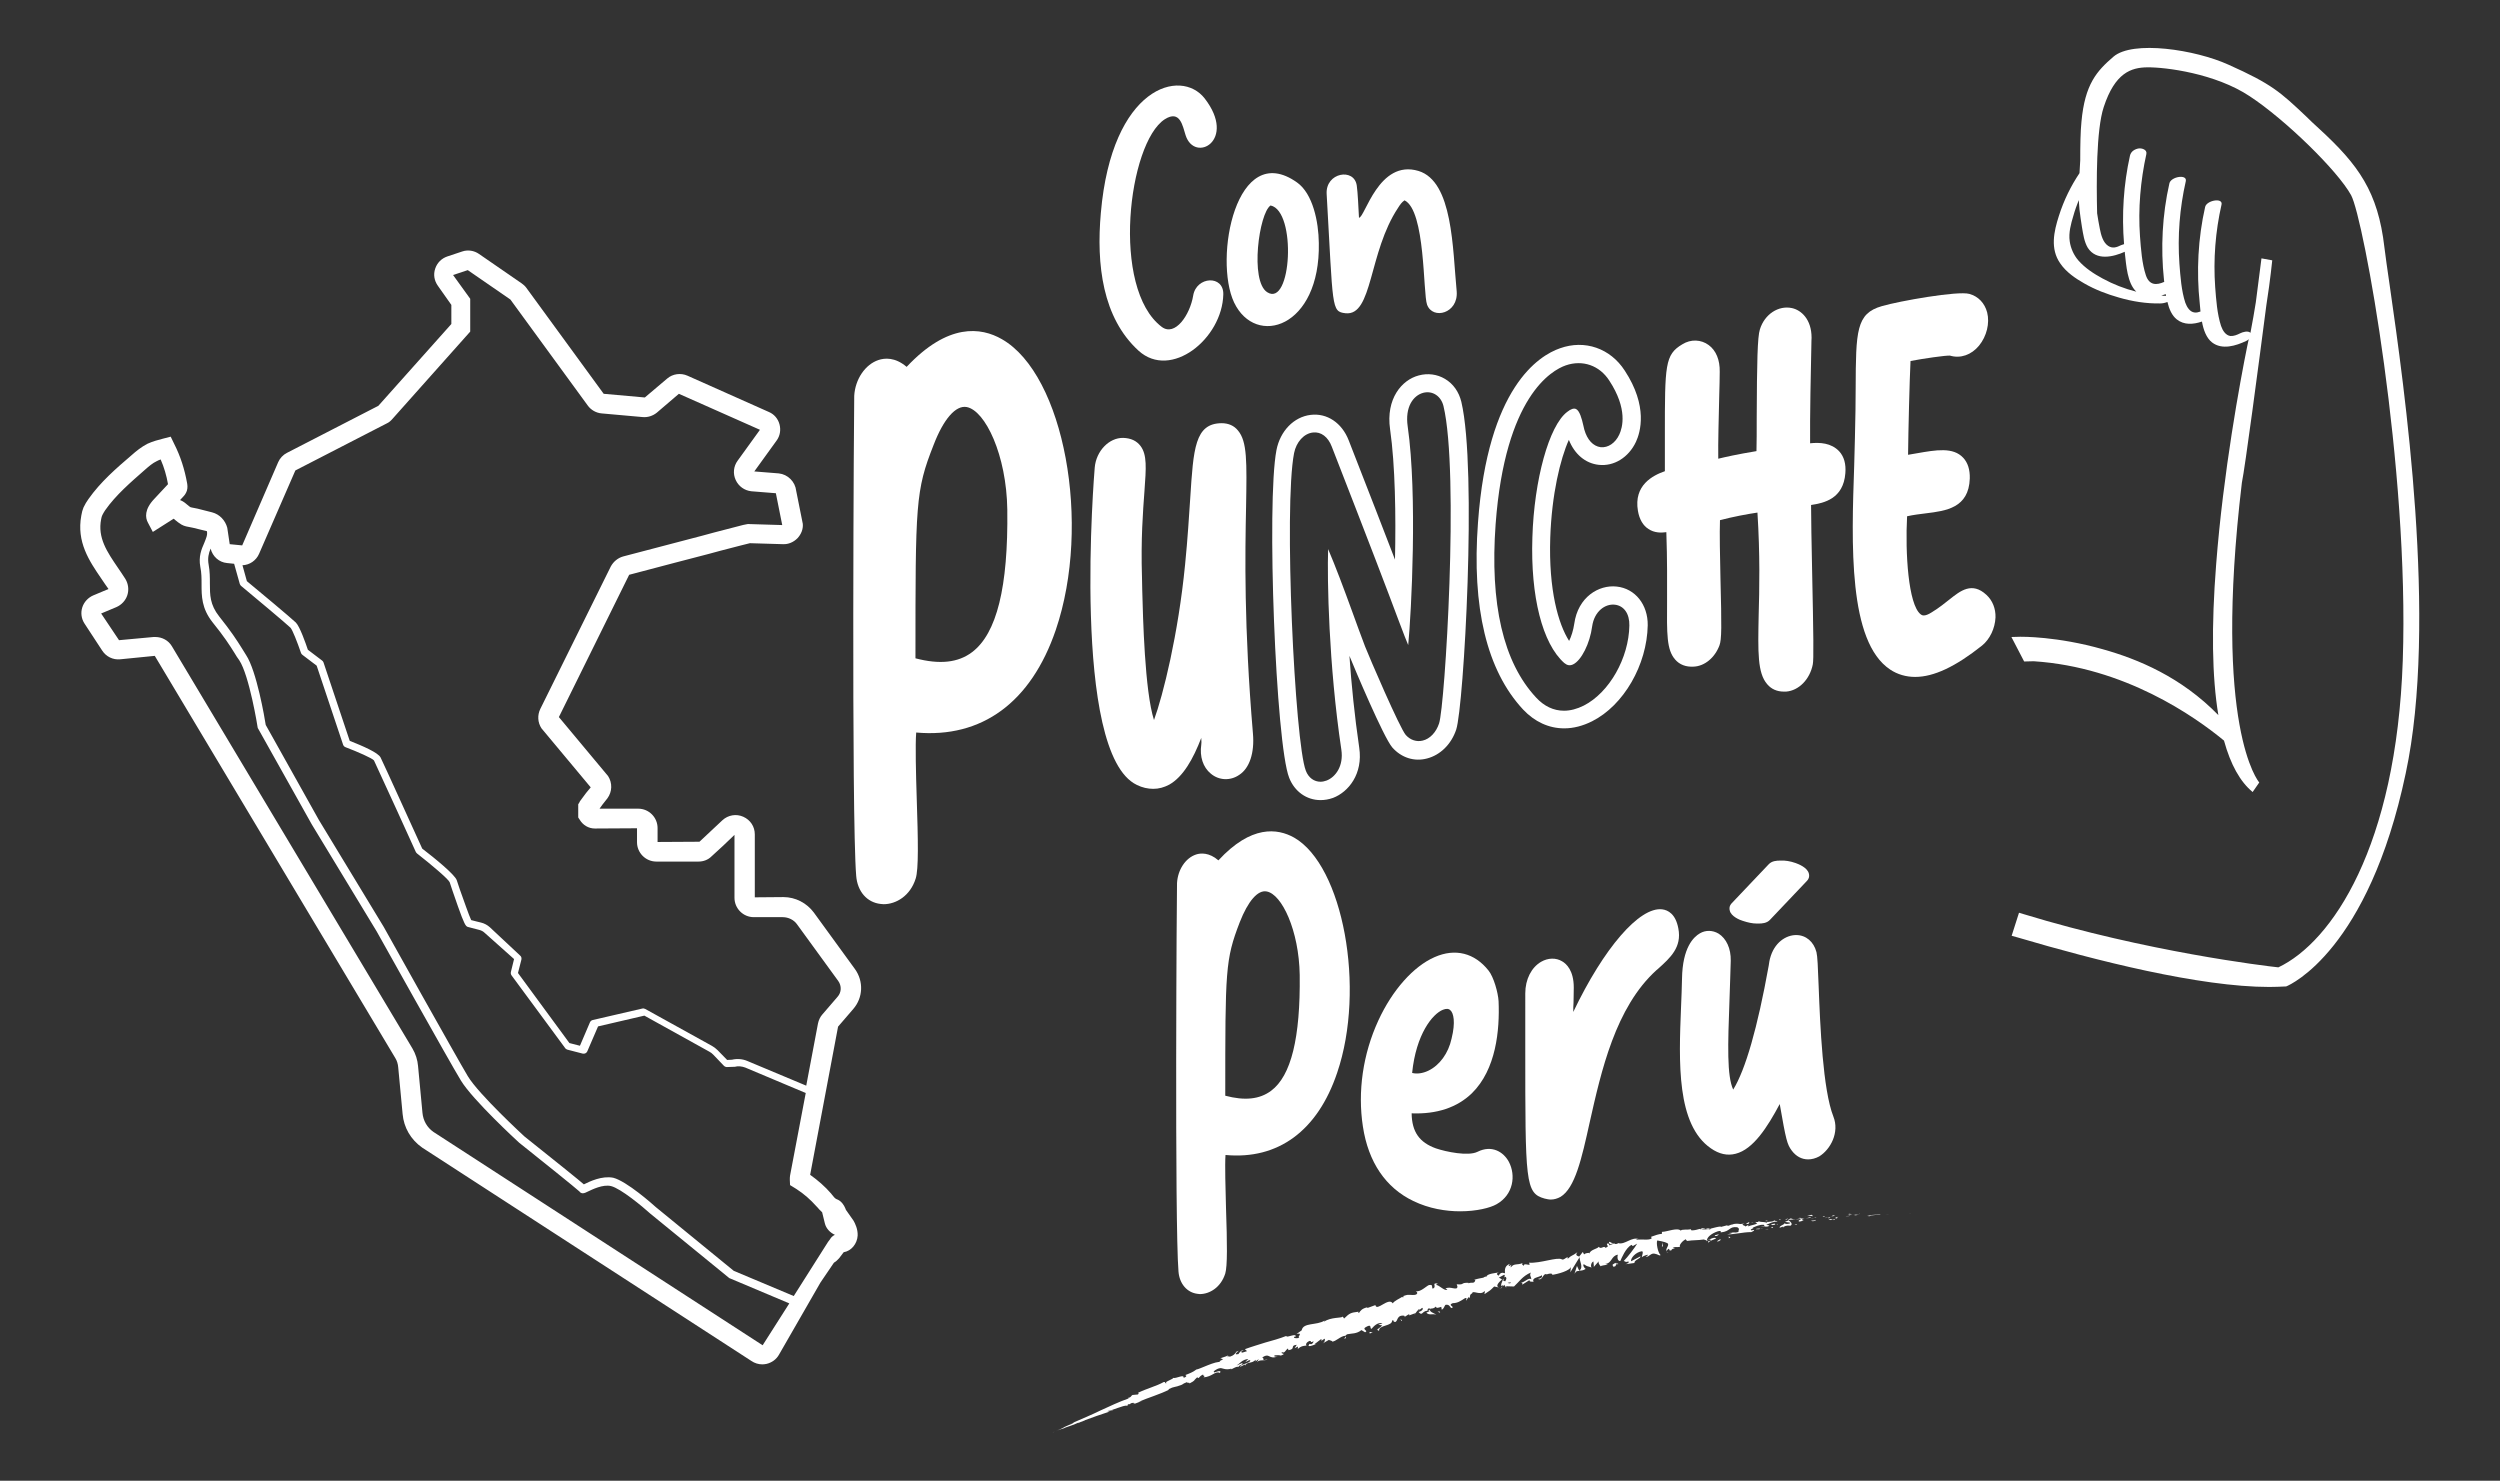
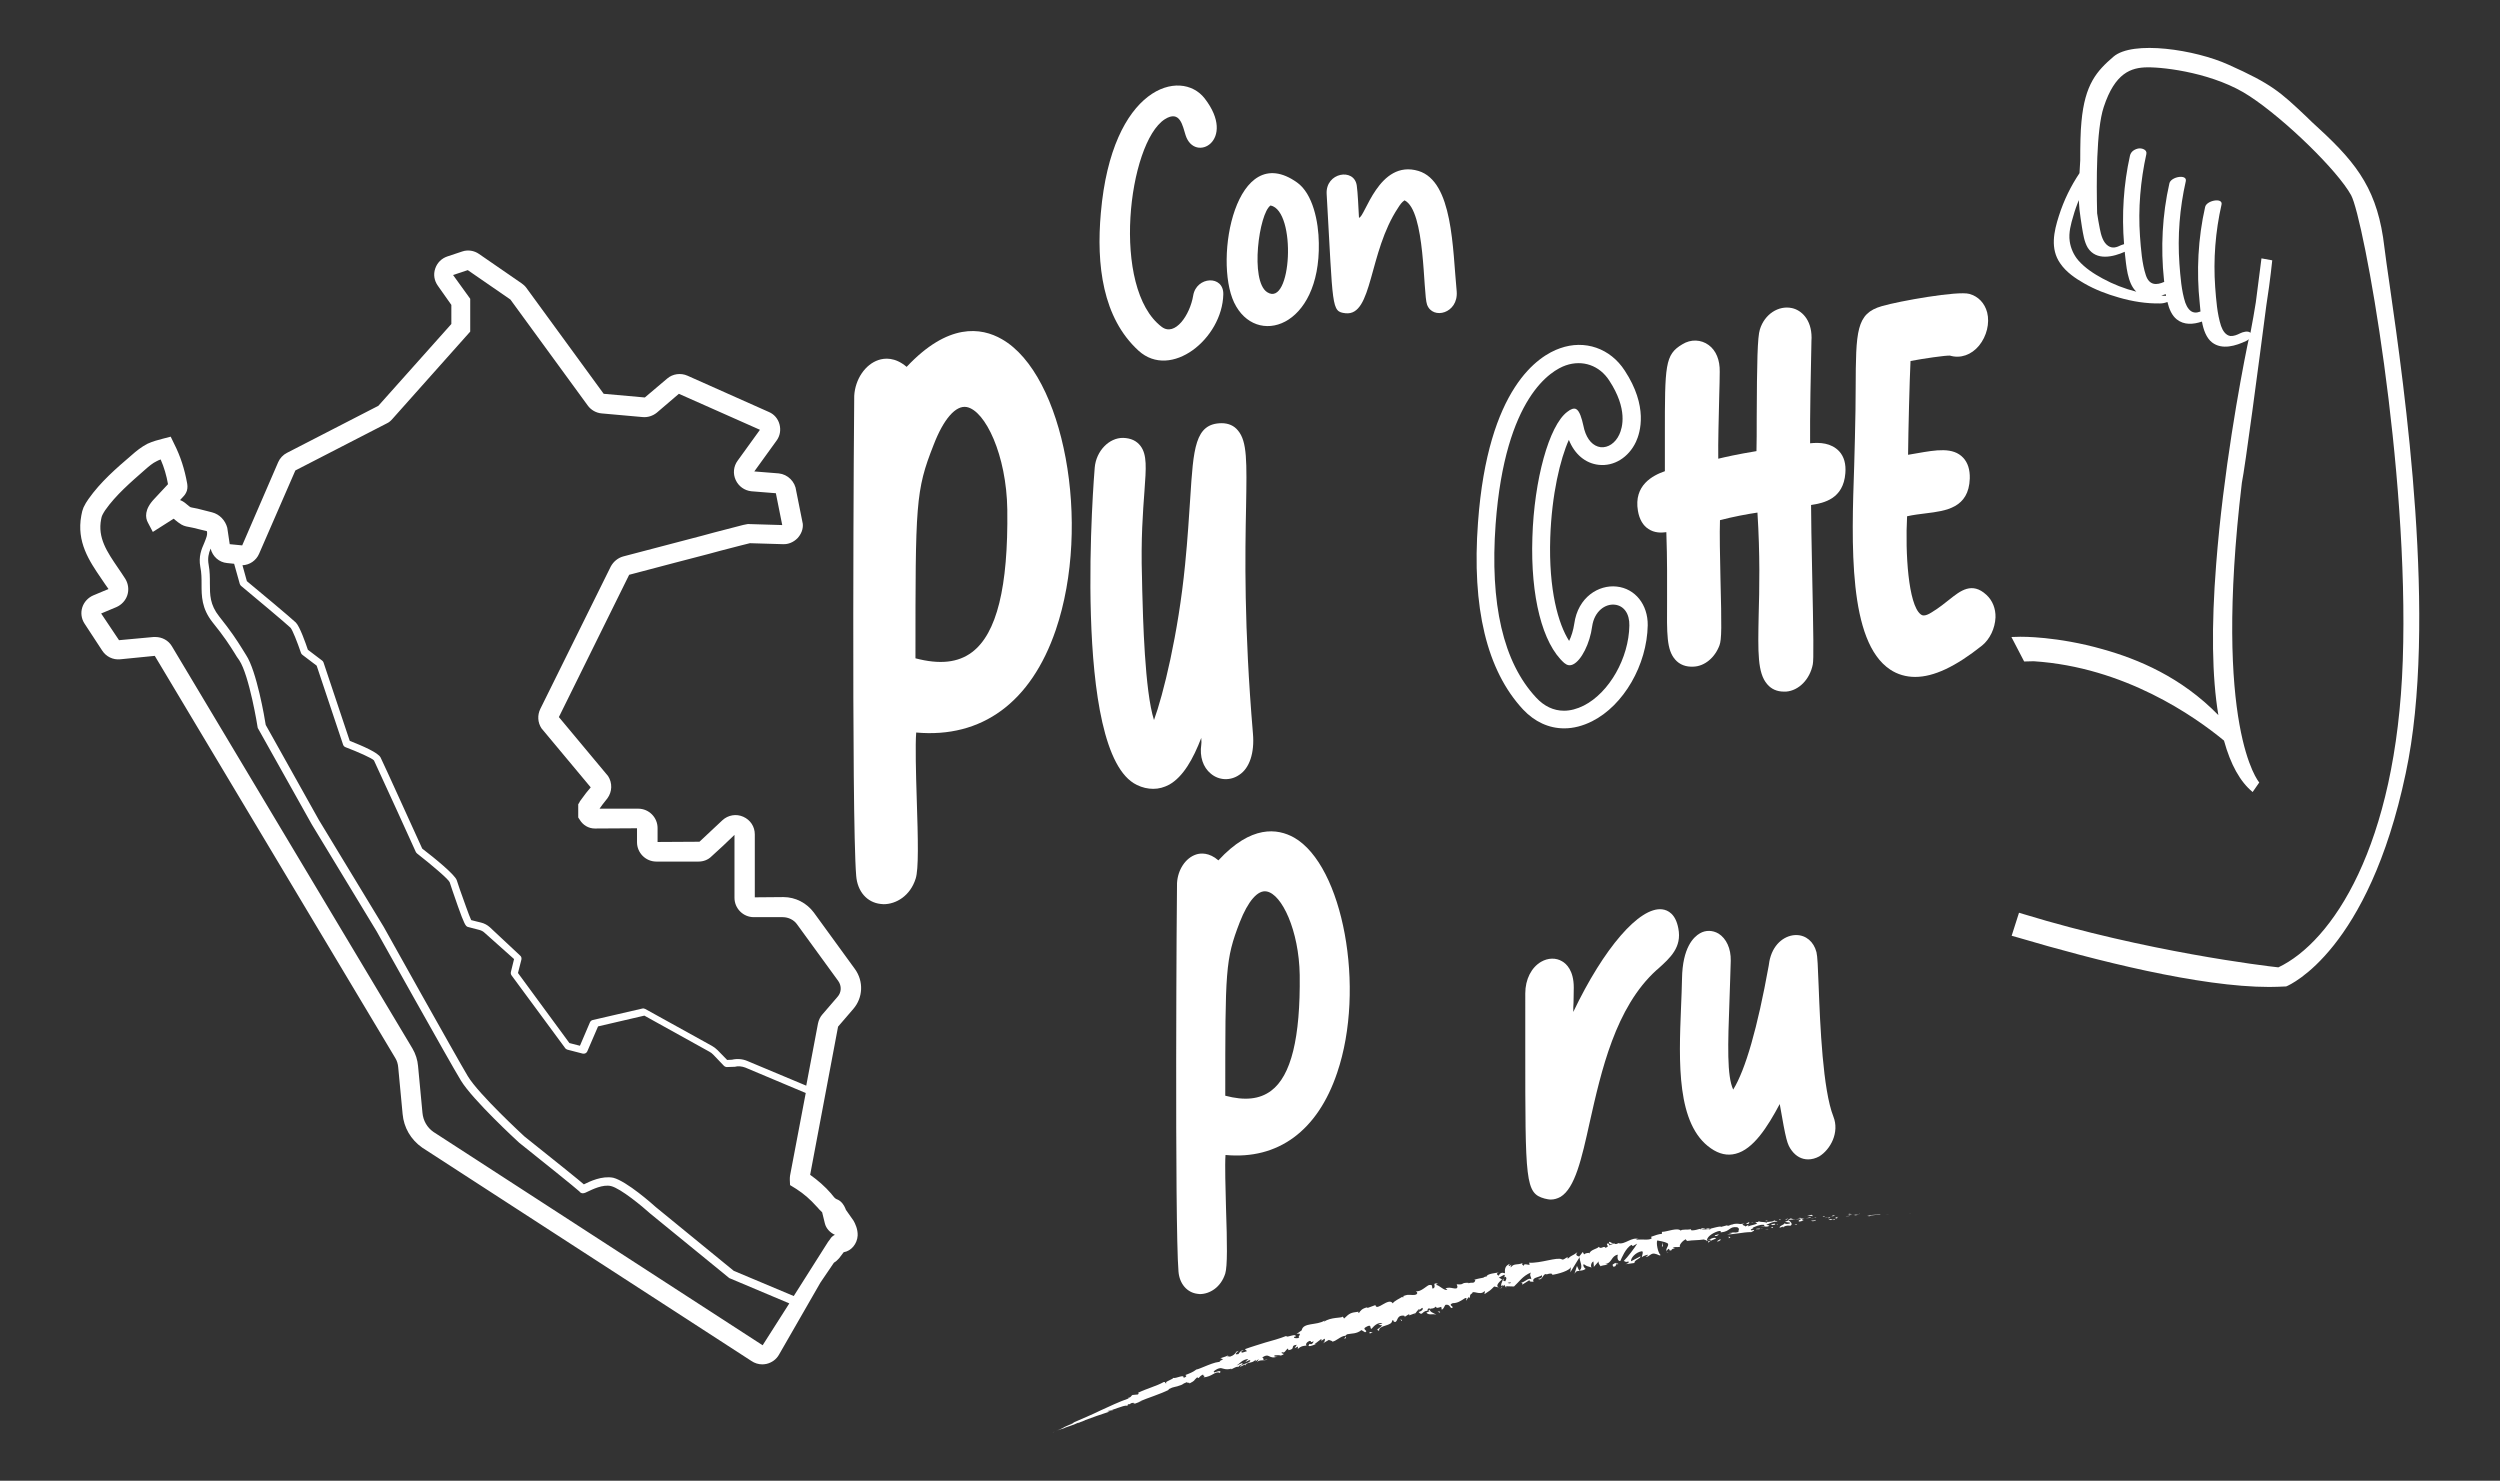
<svg xmlns="http://www.w3.org/2000/svg" version="1.1" id="Capa_1" x="0px" y="0px" viewBox="0 0 102.08 60.46" style="enable-background:new 0 0 102.08 60.46;" xml:space="preserve">
  <rect x="0" y="0" width="102.08" height="60.46" fill="#333333" stroke="none" />
  <style type="text/css">
	.st0{fill:#FFFFFF;}
</style>
  <g>
    <path class="st0" d="M34.54,49.4c-0.03-0.08-0.09-0.24-0.24-0.36c-0.05-0.04-0.1-0.06-0.15-0.08c-0.05-0.02-0.12-0.1-0.18-0.18   l-0.03-0.04c-0.25-0.29-0.55-0.55-0.86-0.77l1.14-6.05l0.62-0.72c0.4-0.46,0.43-1.13,0.07-1.63l-1.68-2.31   c-0.29-0.39-0.75-0.63-1.24-0.63l-1.17,0.01v-2.57c0-0.32-0.18-0.59-0.47-0.72c-0.29-0.13-0.62-0.07-0.85,0.14l-0.94,0.88   l-1.71,0.01v-0.57c0-0.43-0.35-0.79-0.79-0.79h-1.58l0.13-0.18l0.19-0.24c0.2-0.27,0.21-0.63,0.03-0.91l-2.01-2.41l2.87-5.81   c1.47-0.39,2.51-0.66,3.24-0.85l0.48-0.13c0.74-0.19,1.11-0.29,1.21-0.31l1.35,0.04c0.22,0.01,0.43-0.08,0.59-0.24   c0.15-0.16,0.24-0.37,0.22-0.59l-0.27-1.35c-0.04-0.37-0.34-0.67-0.71-0.71l-1-0.08l0.91-1.26c0.14-0.19,0.18-0.43,0.12-0.66   c-0.06-0.23-0.22-0.42-0.44-0.51l-3.32-1.48c-0.27-0.12-0.6-0.08-0.83,0.12l-0.91,0.77l-1.68-0.15l-3.16-4.33   c-0.05-0.07-0.12-0.13-0.19-0.18l-1.74-1.2c-0.2-0.14-0.46-0.18-0.69-0.1l-0.6,0.2c-0.24,0.08-0.42,0.26-0.5,0.5   c-0.08,0.24-0.04,0.49,0.11,0.7l0.55,0.78v0.78l-2.98,3.34l-3.73,1.92c-0.16,0.08-0.29,0.22-0.36,0.38l-1.47,3.4l-0.51-0.05   l-0.1-0.67C9.2,21.25,8.97,21,8.66,20.92l-0.59-0.15c-0.05-0.01-0.1-0.02-0.15-0.03c-0.04-0.01-0.12-0.02-0.14-0.03   c-0.03-0.02-0.08-0.05-0.12-0.09c-0.07-0.06-0.16-0.14-0.28-0.19c-0.01,0-0.02-0.01-0.03-0.01l0.13-0.14   c0.04-0.04,0.11-0.12,0.15-0.24c0.04-0.13,0.02-0.25,0.01-0.31c-0.1-0.56-0.27-1.1-0.53-1.61l-0.14-0.29l-0.31,0.08   c-0.2,0.05-0.42,0.11-0.64,0.21c-0.25,0.13-0.46,0.3-0.64,0.46c-0.63,0.54-1.27,1.09-1.77,1.8c-0.07,0.1-0.14,0.21-0.2,0.34   c-0.04,0.1-0.07,0.2-0.09,0.33c-0.2,1.08,0.32,1.85,0.82,2.58c0.1,0.14,0.19,0.29,0.29,0.42l-0.62,0.26   c-0.21,0.09-0.38,0.27-0.45,0.49c-0.07,0.22-0.04,0.46,0.09,0.66l0.72,1.1c0.16,0.25,0.44,0.39,0.74,0.36l1.41-0.14l9.82,16.42   c0.07,0.11,0.11,0.25,0.12,0.38l0.18,1.91c0.05,0.55,0.33,1.04,0.8,1.37l13.44,8.71c0.13,0.09,0.29,0.14,0.45,0.14   c0.06,0,0.11-0.01,0.17-0.02c0.21-0.05,0.4-0.18,0.51-0.38l1.69-2.94l0.55-0.81c0.07-0.04,0.14-0.1,0.21-0.18l0.19-0.25   c0.31-0.05,0.55-0.34,0.57-0.68c0.01-0.26-0.1-0.49-0.17-0.61L34.54,49.4z M23.84,48.36C23.83,48.36,23.83,48.37,23.84,48.36   c-0.23-0.2-0.83-0.68-2.43-1.96c-0.02-0.02-1.86-1.71-2.31-2.46c-0.46-0.77-3.4-6.03-3.43-6.09l-2.65-4.37l-2.17-3.88   c-0.04-0.27-0.37-2.2-0.8-2.85c-0.06-0.09-0.12-0.19-0.18-0.29c-0.2-0.32-0.44-0.69-0.92-1.29c-0.38-0.48-0.38-0.88-0.38-1.35   c0-0.24,0-0.49-0.05-0.76c-0.05-0.27,0-0.47,0.08-0.66c0.08,0.32,0.34,0.56,0.67,0.59l0.29,0.03l0.23,0.82   c0.01,0.03,0.03,0.06,0.05,0.08c0.52,0.43,1.89,1.58,2.02,1.71c0.08,0.08,0.28,0.59,0.43,1.03c0.01,0.03,0.03,0.06,0.06,0.08   l0.58,0.44l1.08,3.23c0.02,0.05,0.05,0.08,0.1,0.1c0.5,0.19,1.09,0.45,1.16,0.54c0.15,0.31,1.7,3.71,1.71,3.74   c0.01,0.02,0.03,0.04,0.05,0.06c0.59,0.46,1.27,1.04,1.33,1.17l0.12,0.36c0.34,0.99,0.47,1.34,0.56,1.43   c0.02,0.02,0.05,0.04,0.07,0.04c0.16,0.04,0.34,0.09,0.46,0.12c0.08,0.02,0.16,0.06,0.22,0.12l1.2,1.07l-0.13,0.53   c-0.01,0.05,0,0.1,0.03,0.14l2.19,2.97c0.02,0.03,0.06,0.05,0.09,0.06l0.62,0.16c0.08,0.02,0.16-0.02,0.19-0.09l0.44-1.02   l1.89-0.44l2.65,1.47c0.06,0.03,0.11,0.07,0.16,0.12l0.44,0.46c0.03,0.03,0.08,0.05,0.12,0.05l0.29-0.01c0.01,0,0.02,0,0.03,0   c0.14-0.04,0.29-0.02,0.43,0.03l2.47,1.04l-0.64,3.37c-0.01,0.06-0.01,0.11-0.01,0.18l0.01,0.21l0.26,0.16   c0.31,0.2,0.58,0.44,0.82,0.71l0.03,0.03c0.06,0.07,0.12,0.14,0.2,0.21l0.11,0.45c0.05,0.21,0.21,0.38,0.41,0.47c0,0,0,0,0,0   c-0.11,0.05-0.17,0.13-0.19,0.17l-0.09,0.12l-1.4,2.21l-2.45-1.03l-3.18-2.6c-0.12-0.11-1.19-1.06-1.74-1.2   C24.58,48,24.08,48.24,23.84,48.36z M23.89,48.42L23.89,48.42c0,0-0.01,0-0.01-0.01C23.88,48.42,23.89,48.42,23.89,48.42z    M10.58,22.61l1.48-3.4l3.73-1.92c0.09-0.04,0.16-0.1,0.23-0.18l3.18-3.57v-1.34l-0.7-0.97l0.6-0.2l1.74,1.2l3.16,4.33   c0.13,0.18,0.34,0.3,0.56,0.32l1.68,0.15c0.21,0.02,0.42-0.05,0.58-0.18l0.9-0.77l3.31,1.47l-0.91,1.26   c-0.17,0.23-0.2,0.53-0.08,0.79c0.12,0.26,0.36,0.43,0.64,0.46l1,0.08l0.26,1.3l-1.33-0.04c-0.11-0.01-0.11-0.01-1.44,0.34   l-0.48,0.13c-0.73,0.19-1.76,0.46-3.24,0.85c-0.22,0.06-0.4,0.21-0.51,0.41l-2.88,5.82c-0.12,0.25-0.11,0.55,0.05,0.79l2.01,2.41   l-0.19,0.23l-0.23,0.31c-0.02,0.02-0.03,0.05-0.04,0.07l-0.05,0.08v0.54l0.06,0.09c0.13,0.22,0.36,0.36,0.62,0.36l1.72-0.01v0.57   c0,0.43,0.35,0.79,0.79,0.79h1.72c0.2,0,0.39-0.07,0.53-0.21l0.48-0.44l0.46-0.44v2.57c0,0.43,0.35,0.79,0.79,0.79h1.18   c0.23,0,0.46,0.11,0.59,0.3l1.68,2.31c0.14,0.2,0.13,0.46-0.03,0.64l-0.62,0.72c-0.09,0.1-0.15,0.23-0.18,0.37l-0.48,2.54   l-2.41-1.01c-0.19-0.08-0.41-0.1-0.62-0.05l-0.2,0.01l-0.39-0.4c-0.07-0.07-0.15-0.13-0.24-0.18l-2.71-1.5   c-0.04-0.02-0.08-0.03-0.12-0.02l-2.03,0.47c-0.05,0.01-0.09,0.05-0.11,0.09l-0.41,0.96l-0.43-0.11l-2.1-2.86l0.14-0.55   c0.01-0.06,0-0.12-0.05-0.16L20,37.86c-0.1-0.09-0.23-0.16-0.36-0.19c-0.11-0.03-0.26-0.06-0.4-0.1c-0.09-0.18-0.32-0.86-0.47-1.27   l-0.12-0.36c-0.08-0.23-0.9-0.9-1.41-1.29c-0.18-0.39-1.55-3.42-1.7-3.72c-0.1-0.2-0.73-0.47-1.26-0.68l-1.07-3.2   c-0.01-0.03-0.03-0.06-0.06-0.08l-0.58-0.44c-0.09-0.27-0.33-0.95-0.49-1.11c-0.15-0.15-1.68-1.43-2-1.69l-0.18-0.65   C10.19,23.07,10.46,22.89,10.58,22.61z M31.14,54.93l-13.44-8.71c-0.26-0.18-0.42-0.46-0.45-0.78l-0.18-1.91   c-0.02-0.25-0.1-0.5-0.23-0.72L7.02,26.39c-0.14-0.24-0.4-0.38-0.68-0.38c-0.02,0-0.05,0-0.07,0l-1.41,0.13l-0.73-1.09l0.62-0.26   c0.21-0.09,0.38-0.27,0.45-0.49c0.07-0.22,0.04-0.46-0.08-0.66c-0.1-0.15-0.2-0.31-0.3-0.45c-0.45-0.66-0.84-1.23-0.69-1.99   c0.01-0.07,0.03-0.13,0.05-0.17c0.03-0.06,0.07-0.13,0.11-0.19c0.44-0.63,1.05-1.15,1.63-1.66c0.16-0.14,0.31-0.27,0.48-0.35   c0.05-0.03,0.11-0.05,0.16-0.07c0.14,0.32,0.24,0.66,0.3,1.01L6.3,20.37c-0.41,0.43-0.37,0.77-0.26,0.97l0.2,0.38l0.85-0.54   c0.02,0.01,0.04,0.03,0.06,0.05c0.07,0.06,0.16,0.13,0.26,0.19c0.12,0.07,0.26,0.09,0.37,0.11c0.03,0.01,0.07,0.01,0.1,0.02   l0.57,0.14c0,0,0,0.01,0,0.01c0.03,0.15-0.04,0.29-0.11,0.47c-0.11,0.25-0.24,0.55-0.16,0.98c0.05,0.24,0.05,0.47,0.05,0.7   c0,0.49,0,0.99,0.45,1.56c0.47,0.58,0.7,0.94,0.9,1.26c0.06,0.1,0.12,0.2,0.19,0.29c0.41,0.62,0.75,2.72,0.75,2.74   c0,0.02,0.01,0.04,0.02,0.05l2.19,3.91l2.65,4.37c0.03,0.05,2.97,5.32,3.44,6.09c0.48,0.79,2.29,2.46,2.38,2.54   c0.88,0.7,2.31,1.85,2.46,1.99c0.01,0.02,0.03,0.03,0.05,0.05c0.09,0.05,0.16,0.02,0.28-0.04c0.19-0.09,0.63-0.31,0.96-0.23   c0.4,0.1,1.29,0.84,1.61,1.13l3.21,2.62c0.01,0.01,0.03,0.02,0.04,0.02l2.42,1.02L31.14,54.93z" />
    <path id="PUNCHE" class="st0" d="M97.58,11.68c-0.1-0.69-0.18-1.24-0.22-1.58C97.1,7.83,96.3,6.73,94.7,5.26   c-0.21-0.19-0.39-0.36-0.55-0.52c-1.04-0.98-1.39-1.31-3.16-2.1c-1.34-0.61-3.91-1.01-4.7-0.32c-0.67,0.58-1.16,1.11-1.3,2.65   c-0.04,0.39-0.05,0.96-0.05,1.58c-0.01,0.17-0.02,0.35-0.03,0.52c-0.35,0.52-0.64,1.11-0.84,1.74c-0.21,0.65-0.36,1.35,0.05,1.94   c0.25,0.37,0.63,0.62,0.98,0.82c0.45,0.26,0.93,0.44,1.42,0.58c0.55,0.16,1.12,0.25,1.68,0.24c0.1,0,0.2-0.02,0.3-0.06   c0.07,0.29,0.18,0.55,0.38,0.71c0.3,0.24,0.68,0.21,1.03,0.09c0.06,0.34,0.18,0.67,0.41,0.85c0.41,0.32,0.98,0.14,1.4-0.06   c0.03-0.01,0.07-0.04,0.1-0.07c-0.02,0.09-0.04,0.19-0.06,0.28c-0.29,1.43-0.98,5.15-1.27,8.91c-0.2,2.55-0.17,4.6,0.09,6.16   c-1.52-1.56-3.29-2.29-4.72-2.69C84,25.98,82.55,26,82.49,26l-0.36,0.01l0.52,1l0.39-0.01c3.71,0.24,6.57,2.25,7.77,3.24   c0.27,0.98,0.66,1.68,1.17,2.1l0.27-0.39c-0.02-0.02-1.9-2.22-0.71-12.24c0.13-0.62,0.68-4.78,1-7.25   c0.18-1.14,0.23-1.79,0.24-1.83l-0.44-0.08c0,0.02-0.1,0.76-0.23,1.79c-0.06,0.37-0.13,0.79-0.22,1.25   c-0.1-0.1-0.32-0.03-0.42,0.02c-0.12,0.06-0.26,0.12-0.4,0.11c-0.19-0.03-0.31-0.21-0.38-0.41c-0.16-0.49-0.2-1.07-0.24-1.59   c-0.08-1.13,0.01-2.27,0.26-3.37c0.06-0.29-0.61-0.17-0.67,0.1c-0.29,1.28-0.36,2.63-0.22,3.94c0.01,0.1,0.02,0.21,0.03,0.33   c-0.08,0.03-0.16,0.05-0.24,0.04c-0.19-0.02-0.31-0.21-0.38-0.4c-0.16-0.49-0.2-1.07-0.24-1.59c-0.08-1.13,0.01-2.27,0.26-3.37   c0.07-0.3-0.61-0.19-0.67,0.09c-0.29,1.28-0.36,2.63-0.22,3.94c0,0.03,0.01,0.05,0.01,0.08c-0.31,0.14-0.61,0.15-0.75-0.27   c-0.16-0.48-0.2-1.07-0.24-1.59c-0.08-1.13,0.02-2.27,0.26-3.36c0.04-0.19-0.2-0.24-0.3-0.23c-0.15,0.02-0.33,0.11-0.37,0.3   c-0.26,1.17-0.34,2.4-0.24,3.61c-0.05,0.02-0.09,0.03-0.12,0.04c-0.18,0.09-0.35,0.15-0.53,0.03c-0.21-0.14-0.29-0.44-0.34-0.7   c-0.04-0.21-0.08-0.42-0.11-0.63c-0.03-1.25-0.04-3.41,0.27-4.34c0.46-1.4,1.12-1.61,1.77-1.62c0.76-0.01,2.79,0.25,4.19,1.18   c1.46,0.96,3.59,3.04,4.14,4.04c0.51,0.93,2.38,11.16,2.11,19c-0.26,7.6-2.89,11.49-5.08,12.53c-0.56-0.06-5.38-0.64-10.39-2.17   l-0.2-0.06l-0.3,0.94l0.25,0.07c3.18,0.94,7.43,2.02,10.27,2.02c0.23,0,0.44-0.01,0.65-0.02l0.03,0l0.03-0.01   c0.14-0.06,3.34-1.47,4.86-8.69C99.55,25.42,98.17,15.79,97.58,11.68z M88.44,12.08c-0.06,0-0.12,0-0.19-0.01   c0.06-0.02,0.12-0.04,0.18-0.06C88.44,12.04,88.44,12.06,88.44,12.08z M86.76,10.28c0,0.01,0,0.02,0,0.04   c0.06,0.52,0.1,1.24,0.47,1.59c-0.48-0.12-0.94-0.3-1.38-0.54c-0.35-0.19-0.71-0.42-0.99-0.74c-0.18-0.21-0.31-0.49-0.35-0.78   c-0.05-0.35,0.05-0.71,0.15-1.04c0.06-0.22,0.14-0.43,0.22-0.64c0.01,0.13,0.02,0.26,0.03,0.39c0.03,0.24,0.06,0.47,0.1,0.71   c0.05,0.29,0.09,0.6,0.24,0.85C85.6,10.66,86.29,10.49,86.76,10.28z" />
    <g>
      <path class="st0" d="M48.9,52.83c0.03,0,0.06,0.01,0.09,0.01c0.4,0,0.86-0.27,1.04-0.84c0.09-0.3,0.08-1.22,0.03-2.69    c-0.02-0.76-0.05-1.75-0.02-2.15c2.14,0.2,3.76-0.98,4.56-3.36c1.17-3.44,0.24-8.46-1.76-9.6c-0.68-0.38-1.75-0.52-3.09,0.93    c-0.38-0.33-0.73-0.3-0.91-0.24c-0.43,0.14-0.75,0.62-0.78,1.17c-0.01,0.08-0.1,13.9,0.06,15.86    C48.16,52.42,48.47,52.78,48.9,52.83z M50.03,44.74c0-5.13,0-5.55,0.59-7.08c0.34-0.87,0.74-1.33,1.1-1.26    c0.62,0.11,1.32,1.59,1.35,3.41c0.03,2.57-0.35,4.12-1.17,4.73C51.43,44.89,50.82,44.95,50.03,44.74z" />
-       <path class="st0" d="M57.71,49.04c0.64,0.31,1.32,0.42,1.91,0.42c0.67,0,1.23-0.14,1.49-0.29c0.69-0.39,0.79-1.18,0.5-1.73    c-0.22-0.41-0.7-0.7-1.28-0.41c-0.38,0.19-1.29,0-1.7-0.14c-0.67-0.24-0.98-0.67-0.99-1.43c1.03,0.04,1.86-0.24,2.46-0.82    c0.99-0.97,1.14-2.58,1.09-3.76c-0.02-0.35-0.2-0.99-0.41-1.25c-0.57-0.72-1.36-0.92-2.2-0.55c-0.87,0.38-1.73,1.35-2.3,2.59    c-0.63,1.37-0.85,2.9-0.63,4.33C55.87,47.45,56.58,48.5,57.71,49.04z M59.27,42.41c-0.13,0.6-0.49,1.09-0.95,1.31    c-0.23,0.11-0.47,0.14-0.66,0.09c0.16-1.58,0.83-2.41,1.26-2.58c0.13-0.05,0.23-0.05,0.3,0.02    C59.35,41.36,59.44,41.73,59.27,42.41z" />
      <path class="st0" d="M62.28,42.8c0,5.48,0,5.92,0.79,6.14c0.09,0.02,0.17,0.04,0.25,0.04c0.14,0,0.27-0.04,0.4-0.11    c0.59-0.36,0.86-1.54,1.19-3.04c0.47-2.09,1.05-4.7,2.73-6.22l0.06-0.05c0.5-0.45,0.98-0.88,0.83-1.65    c-0.11-0.59-0.42-0.75-0.66-0.78c-0.93-0.11-2.39,1.59-3.63,4.19c0-0.15,0-0.26,0.01-0.37c0-0.16,0.01-0.32,0.01-0.63    c0-0.69-0.3-0.97-0.48-1.07c-0.25-0.15-0.57-0.14-0.85,0.02c-0.4,0.23-0.65,0.72-0.65,1.29C62.28,41.4,62.28,42.14,62.28,42.8z" />
      <path class="st0" d="M74.86,45.59c-0.43-1.09-0.54-3.72-0.6-5.3c-0.03-0.82-0.05-1.25-0.09-1.41c-0.11-0.43-0.43-0.7-0.83-0.7    c0,0,0,0,0,0c-0.41,0-0.9,0.3-1.07,0.97c-0.01,0.03-0.03,0.13-0.05,0.28c-0.46,2.55-0.95,4.25-1.45,5.06    c-0.26-0.56-0.22-1.8-0.15-3.71c0.02-0.47,0.03-0.99,0.05-1.55c0.01-0.5-0.18-0.91-0.5-1.11c-0.24-0.14-0.52-0.15-0.76-0.01    c-0.26,0.15-0.71,0.58-0.73,1.85c-0.01,0.37-0.02,0.76-0.04,1.17c-0.09,2.24-0.19,4.79,1.22,5.76c0.33,0.23,0.67,0.31,1.01,0.22    c0.72-0.18,1.3-1.09,1.8-2.03c0.26,1.49,0.3,1.64,0.49,1.9c0.18,0.24,0.41,0.36,0.67,0.36c0.15,0,0.3-0.04,0.45-0.12    C74.74,46.94,75.12,46.24,74.86,45.59z" />
      <path class="st0" d="M78.02,49.53c-0.01,0-0.02,0-0.04,0C77.98,49.54,77.93,49.53,78.02,49.53z M77.1,49.58l0.02,0l-0.13,0.02    L77.1,49.58z M76.72,49.6l0.02,0l0.06-0.02c-0.18,0.01-0.41,0.04-0.53,0.04C76.36,49.65,76.58,49.6,76.72,49.6z M75.94,49.57    c-0.01,0-0.01,0-0.02,0c-0.02,0-0.04,0-0.08,0C75.87,49.58,75.74,49.58,75.94,49.57z M75.92,49.57    C76.01,49.56,75.86,49.56,75.92,49.57L75.92,49.57z M75.55,49.56c-0.12,0.01-0.09,0.02-0.02,0.03l0.11-0.02    C75.61,49.57,75.51,49.57,75.55,49.56z M75.42,49.63l0.06-0.01C75.47,49.62,75.45,49.62,75.42,49.63z M75.53,49.61    c-0.01,0.01,0.01,0,0.07-0.01l-0.12,0.02C75.49,49.63,75.5,49.64,75.53,49.61z M75.67,49.6c0.06,0.01,0.15,0,0.03,0.03    C75.92,49.61,75.89,49.59,75.67,49.6z M76.33,49.66l0.07-0.02c-0.04,0.01-0.16,0-0.16,0.01L76.33,49.66z M74.81,49.61    c-0.01,0.01,0.04,0.03,0.05,0.04l0.08-0.02C74.9,49.63,74.82,49.62,74.81,49.61z M74.86,49.65l-0.12,0.03    C74.85,49.67,74.87,49.66,74.86,49.65z M75.4,49.68l0.2-0.05l-0.24,0.05L75.4,49.68z M74.28,49.65l0.05-0.02l0.07-0.03    L74.28,49.65z M73.77,49.66c0.07-0.02,0.15-0.02,0.24,0c0.05-0.03-0.08-0.04-0.02-0.06C73.91,49.61,73.83,49.63,73.77,49.66z     M73.77,49.66c-0.04,0.01-0.07,0.02-0.11,0.04C73.69,49.68,73.73,49.67,73.77,49.66z M74.42,49.66l0.05,0.03c0.02,0,0.03,0,0.05,0    C74.51,49.68,74.49,49.66,74.42,49.66z M74.48,49.69L74.48,49.69c-0.06,0-0.09,0-0.11,0C74.38,49.69,74.41,49.69,74.48,49.69z     M75,49.75c0.05-0.02-0.03-0.03,0.07-0.07C75,49.7,74.85,49.74,75,49.75z M74.74,49.69l-0.14,0.03l0.13,0    C74.73,49.71,74.71,49.7,74.74,49.69z M74.54,49.74l0.06-0.02l-0.05,0L74.54,49.74z M73.89,49.71c-0.06,0.02-0.12,0.03-0.19,0.03    c0.08,0,0.16,0,0.23-0.01C73.94,49.73,73.97,49.71,73.89,49.71z M74.18,49.7c0,0-0.01,0-0.01,0    C74.17,49.71,74.18,49.71,74.18,49.7z M73.01,49.82L73.01,49.82L73,49.81L73.01,49.82z M73.95,49.75c0.06,0,0.09-0.01,0.12-0.02    c-0.04,0.01-0.09,0.01-0.14,0.02C73.93,49.75,73.93,49.75,73.95,49.75z M73.47,49.73c0.03,0.01,0.07,0.01,0.1,0.01    C73.54,49.73,73.47,49.72,73.47,49.73z M74.14,49.7L74.14,49.7C74.13,49.69,74.13,49.69,74.14,49.7z M74.07,49.73    c0.03-0.01,0.07-0.01,0.09-0.02c-0.01,0-0.01-0.01-0.02-0.01C74.11,49.71,74.09,49.72,74.07,49.73z M72.88,49.89    c0.05,0.02,0.3,0.02,0.19,0.07c-0.17,0.04-0.14,0-0.23-0.01c0.08,0.04-0.21,0.1-0.17,0.18l0.15-0.05c0,0.01-0.05,0.04-0.01,0.04    c0.01-0.04,0.15-0.1,0.29-0.07c0.12-0.05,0.03-0.17-0.09-0.23C73.01,49.84,73.01,49.85,72.88,49.89z M73.01,49.81l0.27-0.02    l-0.02,0.01l0.05-0.01c-0.06,0-0.11-0.01-0.19-0.04C73.04,49.78,73.02,49.8,73.01,49.81z M73.57,49.74L73.57,49.74L73.57,49.74    C73.58,49.75,73.59,49.75,73.57,49.74C73.58,49.75,73.57,49.75,73.57,49.74c0,0.01-0.01,0.02-0.01,0.02    C73.49,49.76,73.55,49.76,73.57,49.74C73.57,49.75,73.57,49.74,73.57,49.74L73.57,49.74l-0.26,0.05c0.05,0,0.12-0.01,0.24-0.02    c-0.04,0.04-0.17,0.08-0.08,0.11c0.16-0.02,0.11-0.05,0.2-0.07c-0.26,0.03,0.07-0.03-0.12-0.04c0.05-0.01,0.1-0.02,0.14-0.02    C73.65,49.75,73.61,49.74,73.57,49.74C73.57,49.74,73.57,49.74,73.57,49.74z M74.86,49.83C74.86,49.83,74.86,49.82,74.86,49.83    C74.84,49.83,74.83,49.83,74.86,49.83z M74.85,49.79c-0.08,0-0.18-0.02-0.21-0.03c0.03,0.02,0.06,0.04,0.12,0.06    C74.78,49.81,74.79,49.8,74.85,49.79c0.06,0.01,0,0.02,0.01,0.03c0.04-0.01,0.13-0.03,0.01-0.04L74.85,49.79z M74.63,49.76    C74.63,49.76,74.63,49.76,74.63,49.76C74.62,49.75,74.63,49.76,74.63,49.76z M74.05,49.87l-0.01-0.02c0.12,0,0.09-0.03,0.11-0.04    l-0.21,0.04L74.05,49.87z M73,49.74l-0.12,0.08l0.09-0.03L73,49.74z M72.7,49.78l-0.07,0.03l0.06,0.01L72.7,49.78z M57.34,53.79    l-0.06,0.04C57.31,53.81,57.33,53.8,57.34,53.79z M57.78,53.67l0-0.04C57.77,53.65,57.76,53.67,57.78,53.67z M65.89,50.79    c-0.1-0.05-0.22-0.13-0.19-0.05l0.04,0.07C65.79,50.78,65.84,50.78,65.89,50.79z M61.34,52.27c0.01,0.01,0.02,0.01,0.03,0.02    c0.02-0.03,0.03-0.06,0.05-0.09C61.4,52.22,61.37,52.25,61.34,52.27z M61.21,52.6c0.03,0.01,0.07,0.02,0.13,0.02L61.21,52.6z     M54.94,54.57l-0.05,0.1C55,54.63,54.94,54.61,54.94,54.57z M69.85,50.17c-0.08-0.01-0.15-0.02-0.2-0.01    C69.75,50.18,69.83,50.23,69.85,50.17z M57.34,52.89c-0.03,0.03-0.05,0.05-0.04,0.06C57.34,52.93,57.35,52.91,57.34,52.89z     M69.42,50.19c0.01,0,0.03,0.01,0.04,0.01c0.06-0.02,0.11-0.03,0.18-0.04C69.58,50.14,69.49,50.14,69.42,50.19z M46.23,57.35    c-0.01,0-0.01,0-0.02,0C46.21,57.35,46.22,57.35,46.23,57.35z M43.68,58.16c0.02-0.01,0.06-0.03,0.1-0.05    C43.77,58.12,43.74,58.14,43.68,58.16z M71.57,49.91C71.63,49.9,71.58,49.91,71.57,49.91L71.57,49.91z M71.86,50.12    c0-0.01,0.01-0.02,0.02-0.03C71.87,50.1,71.86,50.1,71.86,50.12z M68.89,50.69C68.88,50.69,68.88,50.69,68.89,50.69    C68.9,50.7,68.9,50.69,68.89,50.69z M71.67,49.93c-0.02,0-0.05-0.01-0.08-0.01C71.6,49.92,71.62,49.93,71.67,49.93z M71.65,49.9    c0.02,0,0.04,0,0.05,0C71.71,49.89,71.7,49.89,71.65,49.9z M71.57,49.91c-0.02,0-0.04,0.01-0.08,0.01c0.03,0,0.07,0,0.1,0    C71.58,49.92,71.57,49.91,71.57,49.91z M50.84,55.61c0,0-0.01,0-0.01,0C50.78,55.65,50.8,55.64,50.84,55.61z M64.49,51.9    C64.49,51.9,64.49,51.9,64.49,51.9C64.49,51.9,64.49,51.9,64.49,51.9L64.49,51.9z M64.29,52.01c0.07-0.12,0.13-0.12,0.2-0.11    l-0.1-0.21L64.29,52.01z M72.12,50.01l0.13,0.03c-0.08,0.1-0.29,0-0.37,0.04c0.05-0.03,0.17-0.02,0.18,0l-0.04-0.07    c-0.19-0.01-0.33,0.07-0.46,0.12c0.13,0.01-0.15,0.06-0.05,0.11l0.1-0.02c0.05,0.02-0.04,0.06-0.1,0.09    c-0.31-0.01-0.87,0.13-0.99,0.08c0.07,0.01,0.18-0.03,0.23-0.06l-0.15-0.01c0.12-0.02,0.22,0.04,0.39-0.02    c-0.03-0.05,0.08-0.13-0.06-0.19c-0.34-0.04-0.26,0.17-0.66,0.21c-0.04,0.02,0.07-0.1-0.14-0.04c-0.26,0.09-0.44,0.25-0.43,0.37    c0.11-0.05,0.33-0.16,0.37-0.08c-0.11,0.05-0.3,0.11-0.3,0.17c-0.13-0.08,0.21-0.07,0.05-0.13c-0.08,0.02-0.11,0.05-0.14,0.08    c0.05-0.05-0.08-0.06-0.11-0.08c-0.26,0.04-0.41,0.02-0.68,0.06c-0.02-0.01-0.05-0.04-0.05-0.07c-0.13,0.05-0.3,0.25-0.24,0.31    c-0.16,0.03-0.17-0.02-0.3,0.04c0.23,0.06-0.04-0.01-0.05,0.1c-0.13,0.04-0.05-0.04-0.12-0.06c-0.02,0.02-0.07,0.06-0.07,0.09    c-0.09-0.07,0.14-0.25,0.02-0.32c-0.08-0.05-0.38-0.11-0.41-0.11c-0.05,0.1,0.02,0.49,0.13,0.59c0,0.07-0.14-0.04-0.2-0.04    c-0.19-0.07-0.25,0.13-0.4,0.12l0.1-0.08c-0.03-0.02-0.23,0.05-0.26,0.1c-0.01-0.04,0.08-0.22,0.01-0.25    c-0.26,0.03-0.48,0.29-0.45,0.41l0.38-0.2c0.03,0.09-0.27,0.15-0.24,0.27l-0.37,0.05c0.05-0.01,0.18-0.07,0.12-0.11    c-0.16,0.04-0.08,0-0.19-0.02c0.16-0.16,0.45-0.54,0.55-0.71l-0.18,0.1l-0.05-0.05c-0.24,0.12-0.41,0.55-0.46,0.66    c-0.14,0.01-0.12-0.21-0.1-0.26c-0.28,0.05-0.23,0.35-0.52,0.38l0.11,0.02c-0.06,0.03-0.31,0.04-0.28,0.08    c-0.06-0.04-0.13-0.17-0.08-0.22l-0.22,0.25c0.03-0.03-0.02-0.2,0-0.23c-0.1,0.01-0.14,0.23-0.07,0.25    c-0.21-0.08-0.15-0.02-0.33-0.14c-0.06,0.03,0.03,0.18,0.08,0.19c-0.12,0.08-0.2,0.07-0.27,0.07c0.2-0.12,0-0.4,0.02-0.55    l-0.38,0.62c0.01-0.04,0.02-0.21,0.02-0.23c-0.01,0.16-0.54,0.31-0.8,0.34l0.04-0.01c0.04-0.07-0.18-0.06-0.27,0.02    c0.01-0.04,0.03-0.03,0.07-0.04c-0.19-0.08-0.18,0.29-0.38,0.19c0.16-0.02,0.18-0.09,0.16-0.15c-0.12,0.09-0.43,0.09-0.34,0.27    c-0.09-0.02-0.16,0.02-0.17-0.07l-0.3,0.19c0.02-0.03,0.03-0.09-0.06-0.08c0.18-0.02,0.33-0.24,0.44-0.14    c-0.01-0.12-0.09-0.16-0.02-0.28c-0.34,0.14-0.49,0.39-0.69,0.57l-0.32-0.01l0,0.06l-0.08-0.12c-0.03,0.04-0.05,0.07-0.06,0.06    c-0.01-0.01,0-0.03,0.01-0.05c-0.03,0.01-0.06,0.03-0.07,0.05c-0.02-0.07,0.02-0.16,0.06-0.25c0.03,0.02,0.06,0.04,0.1,0.05    c0.05-0.08,0.08-0.16-0.01-0.19c-0.01,0.01-0.02,0.03-0.04,0.04c0.03-0.06,0.05-0.11,0.01-0.12l-0.22,0.12    c0.03,0.01,0.08,0.04,0.13,0.07c-0.13,0.12-0.28,0.27-0.13,0.33l-0.19-0.04c-0.18,0.18-0.15,0.15-0.39,0.31    c-0.02-0.04,0.04-0.1-0.01-0.12c-0.16,0.2-0.48-0.06-0.5,0.09c-0.14,0.07-0.04,0.13-0.13,0.2c0-0.02,0.01-0.05-0.02-0.04    l-0.09,0.13c-0.05-0.02,0.09-0.09-0.04-0.1c-0.2,0.13-0.32,0.21-0.51,0.21c-0.25,0.09,0.15,0.16-0.07,0.2    c-0.05-0.07-0.09-0.16-0.23-0.13c-0.06,0.07-0.04,0.13-0.15,0.2l-0.02-0.12c-0.11,0.03-0.2,0.08-0.22-0.01    c-0.08,0.08-0.15,0.08-0.2,0.08c-0.16,0.11,0.17,0.21,0.22,0.25c-0.19-0.05-0.29,0.04-0.41-0.08l0.14-0.07    c-0.34-0.06-0.27,0.25-0.46,0.04c0.11-0.02,0.23-0.12,0.15-0.17l-0.14,0.11c-0.02-0.03,0.09-0.05,0.01-0.06    c-0.04,0.04-0.12,0.13-0.15,0.18l0-0.01l-0.28,0.1c0.05-0.01,0.06-0.06,0-0.05l-0.17,0.11c0.05-0.05-0.01-0.07-0.1-0.06    c-0.25,0.03-0.14,0.32-0.35,0.25c0.03-0.01,0.03-0.02,0.06-0.03l-0.11-0.03c0.03,0.25-0.56,0.18-0.53,0.43    c-0.16-0.06-0.02-0.06,0.13-0.22l-0.16-0.03c0.06-0.03,0.11-0.02,0.17-0.06c-0.21-0.05-0.36,0.13-0.45,0.23    c-0.08-0.01,0.02-0.2-0.18-0.1c-0.28,0.13,0.09,0.16-0.08,0.24l-0.15-0.09c-0.2,0.16-0.39,0.13-0.58,0.17    c-0.04,0.02-0.06,0.04-0.07,0.06c-0.21,0.01-0.39,0.24-0.55,0.24c0.03-0.03-0.1-0.05-0.13-0.07l-0.26,0.15    c0.11-0.07,0.09-0.13,0.1-0.2c-0.08,0.03-0.12,0.08-0.17,0.11c0.03-0.03,0.06-0.07,0.01-0.09l-0.26,0.2    c0.02,0.01,0.05,0,0.08-0.01c-0.07,0.02-0.22,0.11-0.33,0.09c0-0.03,0.03-0.06,0.04-0.09c0.1,0.05,0.14-0.03,0.17-0.1    c-0.19,0.07-0.05,0-0.16-0.02c-0.14,0.05-0.18,0.15-0.13,0.19c-0.16,0.02-0.22,0.02-0.36,0.14l0.01-0.1l-0.14,0.07l0.09-0.14    c-0.3,0.03-0.02,0.17-0.34,0.22l-0.02-0.07c-0.11,0.07-0.13,0.21-0.24,0.15c-0.11,0.08,0.23,0.04-0.05,0.14    c-0.06-0.02-0.17-0.02-0.25-0.01c-0.08,0.06,0.09,0.07,0.14,0.04c-0.41,0.16-0.32-0.17-0.66,0.05c0.14,0.01-0.07,0.17,0.23,0.07    c-0.13,0.09-0.31-0.01-0.44,0.12l0.08-0.12c-0.05,0.02-0.11,0.07-0.13,0.09l0-0.07c-0.16,0.18-0.36,0.06-0.43,0.25    c0.05-0.14-0.14,0.05-0.22,0.03c0.13-0.13,0.44-0.14,0.43-0.26c-0.08-0.01-0.13,0.07-0.2,0.06c0.04-0.03,0.11-0.09,0.12-0.11    c-0.25,0.02-0.35,0.19-0.48,0.27l0.24-0.11c0.01,0.11-0.11,0.06-0.16,0.16c-0.14-0.02-0.22,0.1-0.33,0.1    c0.03-0.01,0.03-0.02,0.05-0.03c-0.27,0.09-0.39-0.05-0.5-0.01c-0.11,0.02-0.3,0.15-0.21,0.16c-0.08,0.06,0.35-0.15,0.23,0.03    c-0.19-0.1-0.31,0.16-0.67,0.18c0.13-0.1-0.11-0.05,0.01-0.13C49,56.18,49,56.21,48.94,56.27l-0.06-0.03    c-0.19,0.17-0.03,0.1-0.33,0.26c0.1-0.07-0.14-0.01-0.07-0.07c-0.09,0.03-0.17,0.07-0.23,0.12l0.01-0.01    c-0.32,0.13-0.28,0.05-0.56,0.19l0.04,0.01c-0.37,0.19-0.86,0.33-1.25,0.5l0.14-0.04c-0.04,0.01-0.26,0.12-0.39,0.14    c0.02-0.01,0.07-0.03,0.09-0.04c-0.01-0.02-0.06-0.03-0.16,0l-0.03,0.04l-0.04-0.01c-0.15,0.05,0.05,0.02-0.09,0.07    c-0.11-0.04-0.63,0.21-0.77,0.21c-0.09,0.08,0.28-0.09,0.18-0.02c-0.05,0.01-0.07,0.01-0.16,0.04l0.04,0.01    c-0.44,0.15-0.61,0.2-1,0.35L44.29,58c-0.14,0.05-0.21,0.08-0.27,0.11c-0.03,0.01,0.07-0.04,0.01-0.02    c-0.24,0.12-0.49,0.17-0.64,0.25c0.01-0.02-0.3,0.11-0.17,0.05l-0.1,0.05c0.03-0.02,0.31-0.14,0.36-0.18    c0.1-0.05,0.21-0.09,0.31-0.13c-0.01,0,0.04-0.03-0.01-0.01c0.08-0.04,0.14-0.07,0.04-0.03c0.37-0.16,0.75-0.32,1.12-0.5    c0.37-0.17,0.75-0.35,1.12-0.48c0.05-0.03,0.02-0.03-0.01-0.03c0.15-0.02,0.12-0.08,0.19-0.12l0.22-0.02    c0.07-0.05,0.01-0.05,0.01-0.07c0.37-0.18,0.75-0.27,1.05-0.44c0.11-0.01,0,0.08,0.13,0.04c-0.2-0.02,0.36-0.19,0.23-0.21    c0.15,0.05,0.47-0.17,0.45,0c0.16-0.05,0.11-0.11,0.06-0.11c0.18-0.07,0.32-0.12,0.46-0.23c0.11,0,0.81-0.37,1-0.3    c-0.13-0.04,0-0.05,0.09-0.12l-0.11-0.04l0.24-0.08c0.05-0.03,0.06-0.03,0.06-0.02c0.04-0.01,0,0.05,0.11,0.03    c0.16-0.06,0.16-0.1,0.24-0.18l-0.03,0l0.11-0.05c0.08-0.03-0.27,0.19,0.01,0.13c0-0.02,0.13-0.19,0.21-0.16    c-0.14,0.05-0.1,0.1-0.05,0.1l0.19-0.06l-0.09-0.08c0.27-0.1,0.55-0.18,0.83-0.27c0.29-0.08,0.58-0.16,0.86-0.27    c0.02,0.1,0.41-0.14,0.39,0.03l-0.03-0.01c-0.14,0.06,0.07,0.1,0.18,0.05c-0.13-0.01,0.18-0.22-0.12-0.15l0.21-0.15    c0.06-0.33,0.61-0.19,0.94-0.4c-0.02,0.02-0.02,0.04-0.03,0.05c0.29-0.2,0.71-0.14,0.77-0.21l0.05,0.08    c0.23-0.22,0.26-0.24,0.59-0.28c0,0.02-0.03,0.05,0.02,0.05c0.06-0.09,0.12-0.18,0.34-0.23l0,0.03c0.11-0.04,0.22-0.08,0.33-0.12    c0.05,0.28,0.54-0.34,0.71-0.07c0.05-0.1,0.29-0.2,0.39-0.27c0,0.01,0.01,0.02,0.03,0.03c0.1-0.19,0.38-0.06,0.53-0.12    c0.09-0.06,0.04-0.1-0.01-0.14c0.21,0.06,0.49-0.28,0.57-0.25c0.14-0.03,0.07,0.1,0.12,0.15c0.2-0.08-0.08-0.25,0.21-0.21    c-0.03,0.02-0.09,0.05-0.06,0.06c0.11,0,0.36,0.28,0.45,0.18l-0.08-0.03c0.18-0.13,0.49,0.11,0.49-0.09l-0.03-0.09    c0.35,0.03,0.13-0.07,0.48-0.06l0,0.02c0.14-0.06,0.24,0.04,0.28-0.13l-0.05-0.01c0.18-0.06,0.2-0.05,0.38-0.09    c0.02-0.02,0.1-0.06,0.13-0.04c-0.01-0.12,0.42-0.16,0.5-0.17c-0.14,0.05-0.06,0.09-0.01,0.13c0.07-0.12,0.13-0.14,0.26-0.1    c-0.01-0.15-0.01-0.32,0.22-0.39c-0.03,0.03-0.09,0.06-0.06,0.08c0.03,0.03,0.08-0.02,0.09-0.04c0.03,0.03-0.04,0.07-0.01,0.11    c0.13-0.18,0.27-0.08,0.49-0.18c-0.07,0.06,0,0.08,0.04,0.12c-0.01-0.17,0.34,0.07,0.21-0.13c0.47,0.03,1.15-0.24,1.34-0.14    c0.06,0.05,0.17-0.07,0.24-0.09l0,0.07c0.2-0.18,0.16-0.09,0.4-0.27c-0.09,0.11-0.04,0.14,0.07,0.18l0.15-0.19l0.05,0.1    c0.07-0.06,0.15-0.06,0.23-0.06c-0.04,0.01-0.02,0.01-0.01,0.03c0.02-0.16,0.34-0.2,0.38-0.28c0.1,0.13,0.21-0.08,0.29,0.05    c0.02-0.03,0.05-0.05,0.09-0.07c-0.05-0.06-0.07-0.13,0-0.11c0.01,0,0.01,0,0.02-0.01l0.04,0.08c0.07-0.03,0.14-0.06,0.19-0.07    c-0.02,0-0.05-0.01-0.08-0.03c0.03,0.01,0.06,0.02,0.09,0.03c0.01,0,0.02,0,0.03,0c0,0-0.01,0.01-0.02,0.01    c0.05,0.01,0.09,0.01,0.15-0.03c0.27,0.08,0.55-0.28,0.85-0.16c-0.04-0.01-0.11-0.01-0.12,0.03c0.24-0.05,0.49,0.03,0.63-0.06    l-0.02-0.07c0.17-0.06,0.3-0.11,0.44-0.12l0-0.08c0.21,0,0.63-0.19,0.77-0.05c0.04-0.07,0.28-0.02,0.4-0.06l0.04,0.05    c0.15,0,0.24-0.04,0.33-0.06c0.32,0.08,0.59-0.08,0.86-0.1l0,0.02l0.27-0.07C70.53,50.1,70.65,50,70.73,50    c0.08-0.04,0.23-0.04,0.33-0.02l0.17-0.02c-0.19,0.06,0.02,0.07,0.04,0.12l0.11-0.06c0.05,0.02-0.07,0.05,0.02,0.05    c0.07-0.04,0.29-0.06,0.35-0.12c-0.01-0.01-0.04-0.02-0.07-0.03c-0.01,0-0.01,0,0,0l-0.01,0c0,0,0.01,0,0.01,0    c0.01-0.01,0.02-0.02,0.03-0.02c0.14,0,0.09-0.02,0.08-0.04c0.17,0.07,0.25,0,0.38,0.09c-0.17-0.09,0.36-0.04,0.25-0.13    c0.12,0.07,0.08,0,0.16,0.06C72.4,49.87,72.25,49.96,72.12,50.01z M50.17,55.39l-0.04,0C50.11,55.41,50.09,55.44,50.17,55.39z     M58.43,53.44c-0.08-0.01-0.12-0.05-0.15,0.07C58.32,53.55,58.39,53.47,58.43,53.44z M61.7,52.37c-0.05-0.01-0.1,0-0.14,0.01    C61.62,52.41,61.67,52.41,61.7,52.37z M70.93,50.04C70.87,50.04,70.83,50.03,70.93,50.04C70.93,50.04,70.93,50.04,70.93,50.04z     M61.34,52.59c-0.01-0.01-0.02-0.03-0.03-0.05C61.3,52.56,61.3,52.58,61.34,52.59z M54.95,54.55L54.95,54.55    c-0.01,0.01-0.01,0.01-0.01,0.02L54.95,54.55z M68.13,51.13c-0.04,0-0.07-0.01-0.08-0.02C68.05,51.13,68.07,51.14,68.13,51.13z     M72.18,49.83l-0.13,0.03c0.06-0.01,0.08,0,0.12,0.01C72.17,49.85,72.14,49.83,72.18,49.83z M73.32,50.02    c0.02-0.01,0.04-0.01,0.06-0.01l-0.01-0.02C73.29,50,73.24,50.02,73.32,50.02z M72.32,50c0.01,0.04,0.09,0.02,0.18,0    c-0.01,0-0.01,0-0.02,0C72.5,49.94,72.41,49.97,72.32,50z M72.52,50c0.03-0.01,0.06-0.01,0.08-0.01    C72.61,49.96,72.57,49.98,72.52,50z M71.43,49.92c0.04-0.07-0.27,0.11-0.05,0.05C71.43,49.98,71.4,49.91,71.43,49.92z     M72.32,50.14l0.08,0l-0.04-0.05L72.32,50.14z M71.7,50.19l0.14,0c0-0.01,0.01-0.02,0.04-0.03C71.79,50.17,71.69,50.17,71.7,50.19    z M71.99,50.14c-0.02,0-0.08,0.01-0.11,0.02C71.92,50.16,71.97,50.15,71.99,50.14z M72.07,50.19l0.14,0l-0.04-0.01L72.07,50.19z     M70.17,50.4l-0.15,0.04c-0.01,0.03,0.03,0.04,0.09,0.02C70.14,50.44,70.19,50.42,70.17,50.4z M70.59,50.56l0.07-0.04    c-0.04-0.01-0.05-0.02-0.07-0.04L70.59,50.56z M70.21,50.61c-0.01,0.03-0.22,0.11-0.02,0.07C70.2,50.65,70.35,50.61,70.21,50.61z     M67.86,50.9l0.04-0.01l-0.03-0.16L67.86,50.9z M65.97,51.56c-0.1,0.07-0.16,0.05-0.1,0.16c0.19,0,0.03-0.12,0.2-0.1    C66.11,51.57,65.93,51.61,65.97,51.56z M65.97,51.56c0.02-0.01,0.03-0.02,0.05-0.04C65.99,51.54,65.98,51.55,65.97,51.56z     M43.28,58.35l-0.11,0.05l0.07-0.03L43.28,58.35z M42.97,58.5c0.02-0.01,0.07-0.03,0.09-0.04l-0.03,0.01L42.97,58.5z M58.7,53.56    l0.1,0.04l0-0.03C58.78,53.54,58.75,53.55,58.7,53.56z M57.22,53.94l0.03-0.01l-0.07-0.09L57.22,53.94z M55.93,54.45    c0.05-0.01,0.11-0.05,0.17-0.06C55.98,54.44,55.89,54.32,55.93,54.45z" />
-       <path class="st0" d="M71.16,37.6c0.21,0.07,0.4,0.11,0.57,0.11c0.02,0,0.03,0,0.05,0l0.03,0c0.13,0,0.33-0.01,0.46-0.15l1.5-1.58    c0.12-0.12,0.11-0.24,0.09-0.31c-0.06-0.25-0.43-0.39-0.54-0.43c-0.23-0.08-0.43-0.11-0.61-0.1l-0.03,0    c-0.13,0-0.33,0.01-0.46,0.15l-1.5,1.58c-0.12,0.12-0.11,0.24-0.09,0.31C70.68,37.42,71.05,37.57,71.16,37.6z" />
    </g>
    <g>
      <path class="st0" d="M47.44,13.35c0.54,0.4,1.15-0.49,1.28-1.28c0.13-0.79,1.25-0.85,1.23-0.05c-0.04,1.81-2.14,3.5-3.46,2.3    c-1.47-1.34-1.73-3.51-1.54-5.63c0.45-5.17,3.27-5.92,4.24-4.67c1.33,1.72-0.41,2.66-0.78,1.5c-0.12-0.37-0.22-1.05-0.85-0.65    C46.07,5.83,45.35,11.78,47.44,13.35z" />
      <path class="st0" d="M50.39,12.35c-0.84-1.78,0.08-6.67,2.57-4.9c0.65,0.46,0.88,1.61,0.89,2.47    C53.92,13.39,51.27,14.2,50.39,12.35z M51.88,8.39c-0.47,0.31-0.85,3.08-0.14,3.54C52.74,12.58,52.95,8.61,51.88,8.39z" />
      <path class="st0" d="M58.27,12.44c-0.17-0.46-0.06-3.84-0.92-4.26c-0.12,0.08-0.19,0.19-0.26,0.3c-1.22,1.83-1.03,4.43-2.15,4.31    c-0.59-0.07-0.5-0.19-0.77-4.87c-0.05-0.88,1.13-1.08,1.23-0.34c0.04,0.27,0.07,0.94,0.09,1.31c0.24,0.01,0.8-2.4,2.43-1.91    c1.41,0.43,1.39,3.17,1.56,4.92C59.55,12.8,58.5,13.07,58.27,12.44z" />
    </g>
    <g>
      <g>
        <path class="st0" d="M40.91,13.85c-0.85-0.49-2.2-0.67-3.89,1.13c-0.48-0.41-0.91-0.36-1.15-0.28c-0.54,0.18-0.95,0.78-0.99,1.46     c-0.01,0.1-0.12,17.18,0.08,19.6c0.05,0.64,0.44,1.09,1,1.15c0.04,0,0.08,0.01,0.12,0.01c0.51,0,1.09-0.34,1.31-1.05     c0.12-0.38,0.1-1.51,0.04-3.33c-0.03-0.92-0.06-2.13-0.02-2.63c2.68,0.24,4.69-1.23,5.7-4.19C44.58,21.4,43.45,15.3,40.91,13.85z      M39.47,16.62c0.76,0.14,1.63,1.96,1.66,4.19c0.04,3.16-0.43,5.06-1.44,5.82c-0.57,0.43-1.32,0.51-2.31,0.25     c0-6.31,0-6.84,0.74-8.71C38.53,17.1,39.03,16.54,39.47,16.62z" />
        <path class="st0" d="M51.16,29.95c-0.37-4.39-0.32-7.32-0.28-9.27c0.03-1.82,0.05-2.65-0.33-3.1c-0.16-0.2-0.39-0.3-0.67-0.3     c0,0,0,0,0,0c-1.09,0.01-1.15,1.03-1.28,3.06c-0.05,0.72-0.1,1.61-0.21,2.71c-0.28,2.86-0.9,5.34-1.27,6.35     c-0.38-1.18-0.45-4.2-0.48-5.3c0-0.18-0.01-0.35-0.01-0.51c-0.05-1.59,0.04-2.71,0.1-3.53c0.07-0.96,0.11-1.49-0.16-1.85     c-0.16-0.21-0.39-0.32-0.71-0.33c-0.57-0.01-1.1,0.53-1.16,1.21c-0.01,0.12-0.98,11.67,1.72,12.96c0.22,0.11,0.45,0.16,0.67,0.16     c0.23,0,0.44-0.06,0.65-0.17c0.57-0.32,0.98-1.05,1.31-1.91c0.01,0.14,0.01,0.24,0,0.28c-0.07,0.48,0.07,0.92,0.39,1.18     c0.33,0.28,0.8,0.3,1.16,0.05C51.02,31.37,51.23,30.74,51.16,29.95z" />
      </g>
-       <path class="st0" d="M59.67,16.41c-0.1-0.41-0.33-0.74-0.67-0.94c-0.32-0.19-0.7-0.24-1.07-0.14c-0.69,0.18-1.35,0.95-1.17,2.2    c0.21,1.47,0.24,3.53,0.2,5.32c-0.44-1.14-1.04-2.7-1.89-4.87c-0.28-0.72-0.89-1.12-1.55-1.04c-0.69,0.08-1.25,0.66-1.4,1.44    c-0.41,2.12-0.03,12,0.52,13.38c0.22,0.56,0.71,0.91,1.28,0.91c0.17,0,0.34-0.03,0.51-0.09c0.63-0.24,1.23-0.98,1.07-2.05    c-0.19-1.3-0.32-2.59-0.4-3.75c0.22,0.54,1.39,3.32,1.75,3.74c0.37,0.42,0.9,0.59,1.42,0.45c0.54-0.14,0.99-0.58,1.19-1.18    C59.77,28.85,60.32,19.15,59.67,16.41z M58.76,29.54c-0.12,0.36-0.37,0.63-0.67,0.7c-0.25,0.06-0.5-0.02-0.69-0.23    c-0.25-0.29-1.5-3.2-1.66-3.61c-0.18-0.48-0.36-0.96-0.52-1.41c-0.36-0.99-0.69-1.87-0.99-2.57c-0.04,1.22,0.02,4.71,0.54,8.19    c0.1,0.67-0.24,1.12-0.6,1.26c-0.08,0.03-0.17,0.05-0.25,0.05c-0.26,0-0.49-0.16-0.6-0.45c-0.45-1.14-0.91-10.77-0.48-12.97    c0.09-0.45,0.4-0.8,0.77-0.84c0.33-0.04,0.62,0.18,0.77,0.58c1.57,4.03,2.31,5.97,2.7,7.02c0.25,0.66,0.35,0.92,0.42,1.08    c0.13-1.34,0.38-6.13-0.02-8.92c-0.12-0.81,0.23-1.27,0.63-1.38c0.38-0.1,0.73,0.13,0.83,0.54C59.59,19.29,59,28.84,58.76,29.54z" />
      <path class="st0" d="M66.01,23.95c-0.73-0.08-1.58,0.43-1.73,1.52c-0.04,0.27-0.12,0.52-0.21,0.7c-0.44-0.69-0.84-2.07-0.77-4.21    c0.06-1.78,0.41-3.22,0.76-4c0.23,0.58,0.67,0.96,1.22,1.02c0.62,0.07,1.22-0.3,1.52-0.94c0.18-0.39,0.5-1.45-0.46-2.91    c-0.59-0.91-1.63-1.27-2.64-0.91c-0.87,0.3-2.95,1.6-3.35,7.11c-0.26,3.48,0.36,6.05,1.84,7.64c0.47,0.5,1.05,0.77,1.68,0.77    c0.38,0,0.76-0.1,1.14-0.29c1.29-0.65,2.24-2.3,2.27-3.92C67.29,24.69,66.77,24.03,66.01,23.95z M64.67,28.81    c-0.28,0.14-0.55,0.21-0.81,0.21c-0.42,0-0.81-0.18-1.14-0.54c-1.34-1.44-1.89-3.82-1.65-7.09c0.39-5.21,2.29-6.27,2.86-6.47    c0.69-0.24,1.38,0,1.78,0.62c0.76,1.16,0.54,1.92,0.41,2.2c-0.16,0.35-0.46,0.55-0.76,0.52c-0.31-0.04-0.55-0.3-0.67-0.72    c-0.01-0.05-0.03-0.11-0.04-0.17c-0.06-0.27-0.15-0.6-0.3-0.67c-0.09-0.04-0.21,0-0.36,0.12c-0.74,0.56-1.35,2.77-1.42,5.13    c-0.08,2.41,0.41,4.33,1.3,5.12v0c0.12,0.1,0.23,0.12,0.36,0.06c0.34-0.16,0.69-0.86,0.78-1.55c0.09-0.63,0.54-0.93,0.92-0.89    c0.38,0.04,0.61,0.37,0.6,0.85C66.51,26.87,65.71,28.28,64.67,28.81z" />
      <g>
        <path class="st0" d="M73.91,18.1c-0.01-1.05,0.03-3.09,0.05-3.92c0-0.22,0.01-0.36,0.01-0.39c0-0.76-0.43-1.13-0.8-1.21     c-0.55-0.12-1.12,0.25-1.31,0.87c-0.1,0.31-0.12,1.32-0.13,3.61c0,0.54,0,1.01-0.01,1.36c-0.79,0.13-1.27,0.24-1.56,0.31     c-0.01-0.65,0.02-1.7,0.04-2.58c0.01-0.36,0.02-0.7,0.02-0.97c0.01-0.48-0.15-0.87-0.45-1.09c-0.31-0.23-0.73-0.25-1.08-0.03     c-0.71,0.42-0.71,0.85-0.71,3.7c0,0.43,0,0.91,0,1.47c0,0,0,0.01,0,0.01c-0.49,0.17-1.28,0.57-1.1,1.62     c0.06,0.35,0.21,0.6,0.43,0.74c0.24,0.16,0.51,0.16,0.73,0.13c0.04,1.14,0.03,2.07,0.03,2.78c-0.01,1.39-0.02,2.02,0.33,2.42     c0.18,0.21,0.44,0.31,0.76,0.29c0.44-0.02,0.86-0.36,1.05-0.87c0.09-0.24,0.09-0.76,0.04-2.73c-0.02-0.91-0.04-1.85-0.02-2.38     c0.53-0.14,1.12-0.25,1.53-0.31c0.11,1.72,0.08,3.14,0.05,4.19c-0.03,1.52-0.05,2.36,0.35,2.82c0.17,0.2,0.4,0.3,0.68,0.3     c0,0,0,0,0,0c0.03,0,0.06,0,0.09,0c0.52-0.04,0.97-0.5,1.09-1.11c0.04-0.2,0.03-1.11-0.03-3.96c-0.02-0.99-0.04-2-0.04-2.55     c0.53-0.08,1.32-0.25,1.4-1.3c0.03-0.37-0.05-0.67-0.25-0.89C74.77,18.08,74.31,18.06,73.91,18.1z" />
        <path class="st0" d="M81.11,24.29c-0.59-0.55-1.07-0.16-1.5,0.18c-0.19,0.15-0.42,0.34-0.73,0.53c-0.31,0.2-0.41,0.12-0.46,0.08     c-0.5-0.4-0.63-2.5-0.55-4c0.27-0.06,0.53-0.09,0.77-0.12c0.82-0.1,1.75-0.22,1.79-1.42c0.01-0.36-0.08-0.65-0.27-0.85     c-0.41-0.44-1.1-0.32-1.9-0.18c-0.12,0.02-0.23,0.04-0.35,0.06c0.01-0.97,0.06-3.02,0.1-3.83c0.53-0.1,1.42-0.23,1.61-0.22     c0.43,0.13,0.88-0.03,1.19-0.41c0.31-0.38,0.44-0.91,0.33-1.35c-0.1-0.38-0.36-0.66-0.73-0.76c-0.47-0.13-2.85,0.29-3.57,0.5     c-1.05,0.3-1.06,1.01-1.07,3.35c0,0.54-0.01,1.22-0.03,2.02c-0.01,0.35-0.02,0.73-0.03,1.14c-0.11,3.2-0.25,7.19,1.47,8.33     c0.3,0.2,0.65,0.3,1.02,0.3c0.76,0,1.65-0.42,2.73-1.28c0.32-0.26,0.53-0.7,0.55-1.15C81.49,24.85,81.36,24.52,81.11,24.29z" />
      </g>
    </g>
  </g>
</svg>